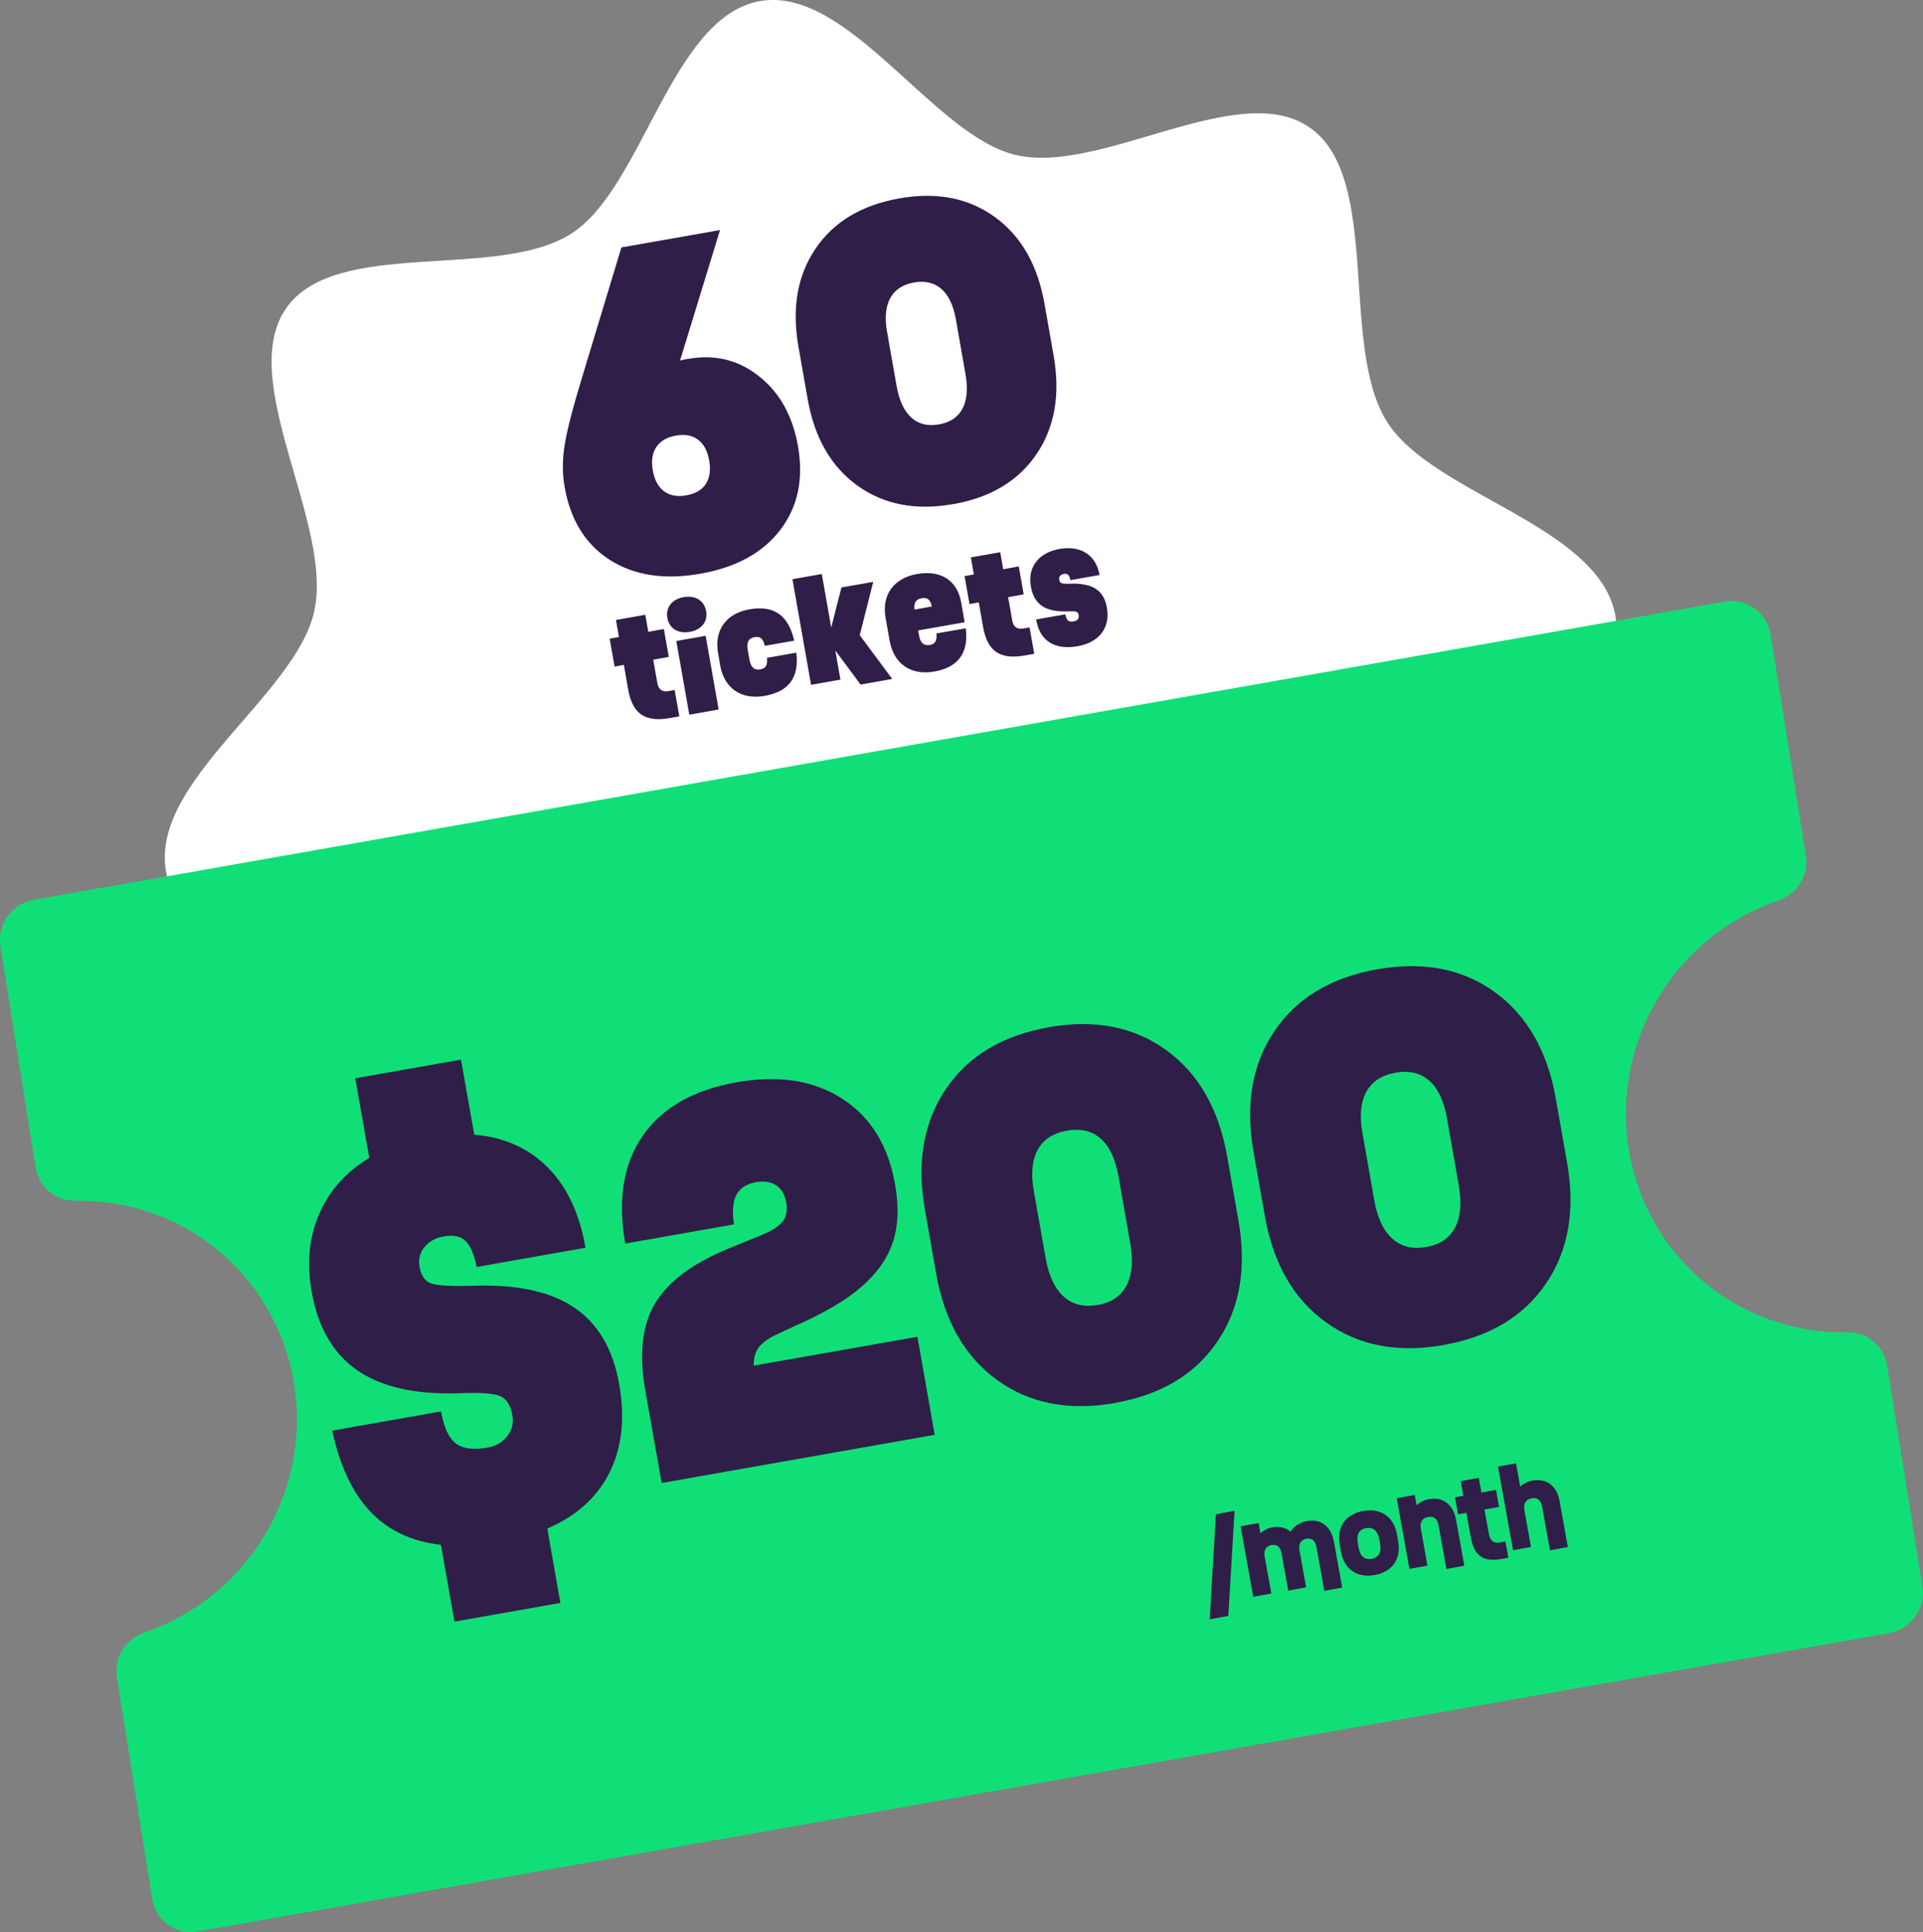
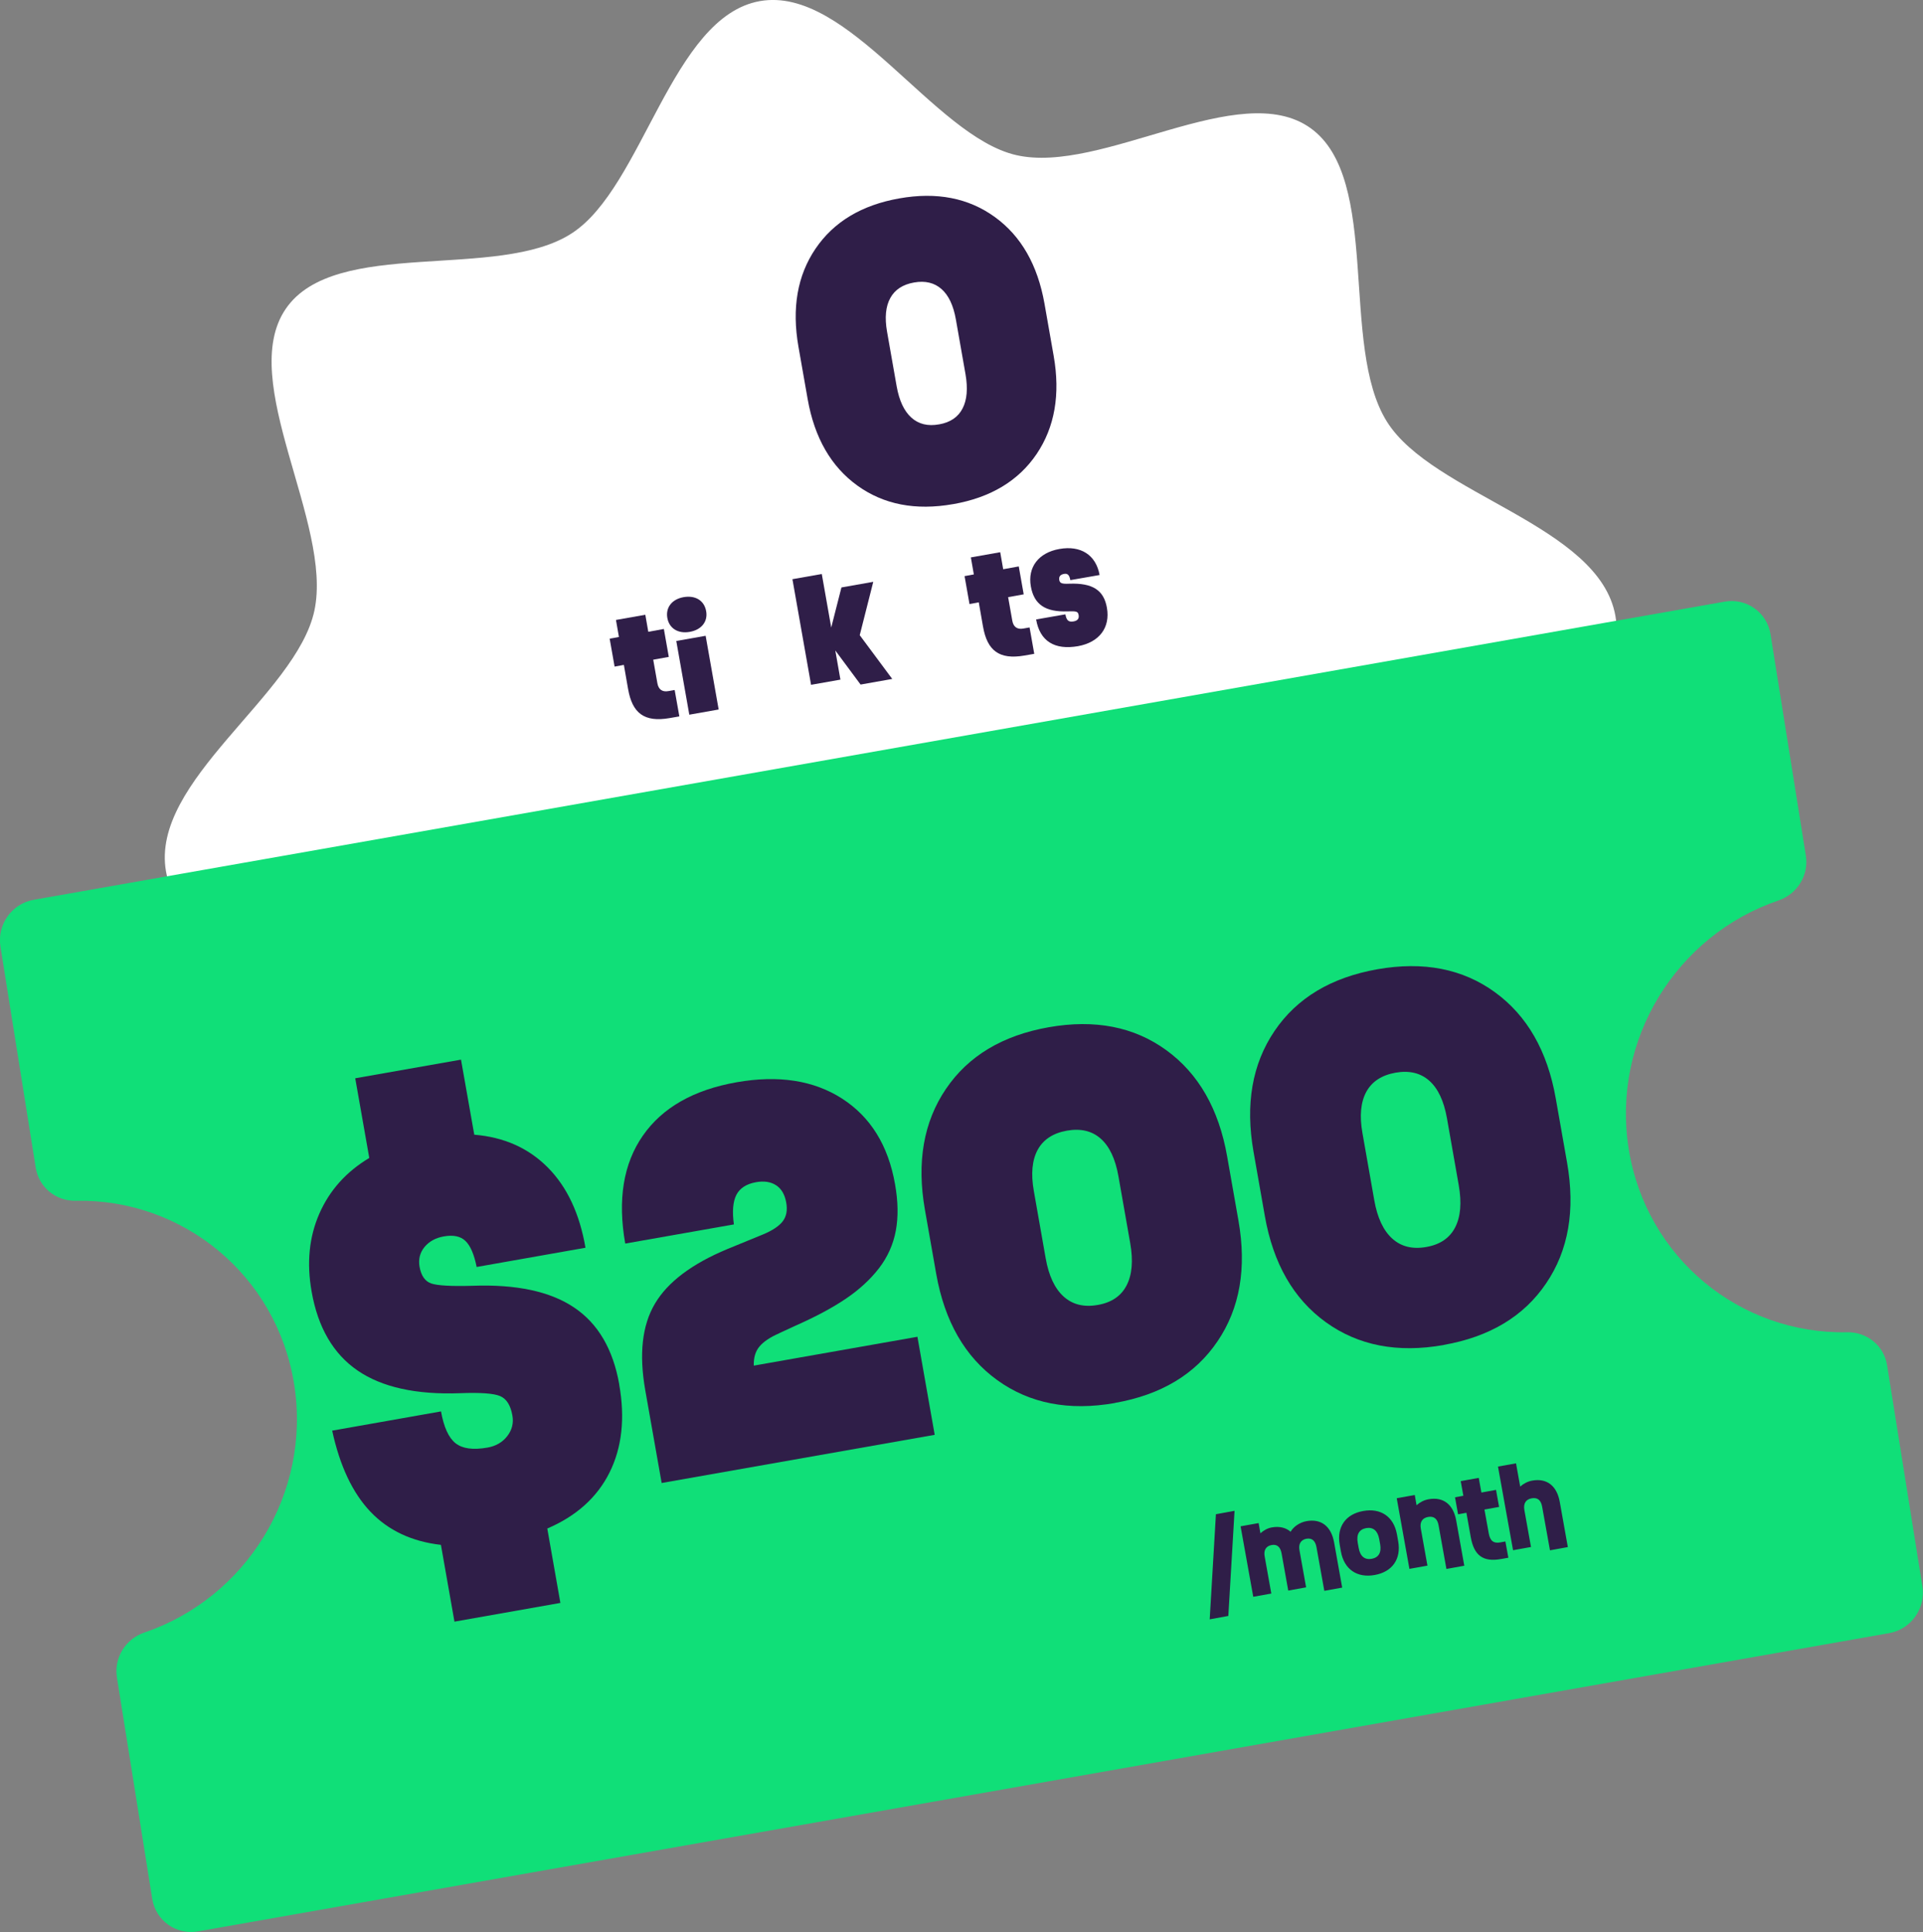
<svg xmlns="http://www.w3.org/2000/svg" id="Layer_1" version="1.1" viewBox="0 0 226 227">
  <rect x="0" y="0" width="226" height="227" fill="#808080" stroke="none" />
  <defs>
    <style>
      .st0 {
        fill: #fff;
      }

      .st1 {
        fill: none;
      }

      .st2 {
        fill: #10df78;
      }

      .st3 {
        fill: #2f1e48;
      }
    </style>
  </defs>
  <path class="st0" d="M189.85,72.36c1.88,10.64-15.32,20.72-17.44,30.65-2.19,10.28,9.15,26.97,3.36,35.45-5.79,8.48-24.95,3.24-33.62,8.88-8.36,5.44-11.7,25.46-22.1,27.29-10.39,1.83-20.38-15.84-30.1-18.09-10.08-2.33-26.29,9.14-34.62,3.15-8.34-5.99-3.38-25.55-8.96-34.47-5.38-8.6-24.98-12.18-26.86-22.83-1.88-10.64,15.32-20.72,17.44-30.65,2.19-10.28-9.15-26.97-3.37-35.45,5.79-8.48,24.95-3.24,33.62-8.88C75.58,21.99,78.91,1.97,89.31.13c10.39-1.83,20.38,15.84,30.1,18.09,10.08,2.33,26.29-9.14,34.62-3.16,8.34,5.99,3.38,25.55,8.96,34.47,5.38,8.6,24.98,12.18,26.86,22.83Z" />
  <path class="st2" d="M225.93,186.4l-4.15-25.99c-.36-2.3-2.36-3.92-4.68-3.88-12.57.26-23.64-8.71-25.69-21.55-2.04-12.84,5.63-25.11,17.6-29.18,2.21-.75,3.59-2.97,3.22-5.27l-4.15-26c-.41-2.58-2.82-4.29-5.39-3.84L3.96,105.72c-2.57.45-4.31,2.9-3.91,5.48l4.15,26c.37,2.3,2.36,3.92,4.68,3.88,12.57-.26,23.64,8.71,25.69,21.55,2.04,12.84-5.63,25.11-17.6,29.18-2.22.75-3.59,2.97-3.23,5.27l4.15,26c.4,2.58,2.82,4.29,5.38,3.84l198.75-35.04c2.57-.45,4.31-2.9,3.91-5.48Z" />
  <g>
-     <path class="st3" d="M80.91,42.16c3.12-.55,5.89.13,8.31,2.06,2.42,1.92,3.94,4.65,4.56,8.19.68,3.86-.01,7.14-2.07,9.84-2.06,2.7-5.2,4.42-9.42,5.16-4.22.74-7.75.2-10.61-1.62s-4.63-4.67-5.32-8.55c-.29-1.63-.28-3.36.04-5.19.31-1.83,1.08-4.72,2.3-8.67l4.33-14.31,11.59-2.04-4.7,15.34c.18-.06.51-.14.98-.22ZM78.04,57.72c.68.51,1.56.67,2.62.48,1.06-.19,1.83-.63,2.29-1.34.46-.71.59-1.62.4-2.75-.2-1.12-.63-1.94-1.31-2.45-.68-.51-1.55-.67-2.61-.48-1.06.19-1.83.64-2.3,1.35-.47.71-.61,1.62-.41,2.75.2,1.12.64,1.94,1.32,2.44Z" />
    <path class="st3" d="M112.02,59.23c-4.42.78-8.17.05-11.26-2.18-3.09-2.23-5.04-5.62-5.84-10.16l-1.08-6.14c-.8-4.54-.13-8.39,2.01-11.54,2.14-3.15,5.42-5.12,9.84-5.9,4.4-.78,8.14-.05,11.23,2.19s5.02,5.62,5.83,10.16l1.08,6.14c.8,4.54.13,8.38-2,11.54-2.13,3.15-5.4,5.12-9.8,5.89ZM110.37,49.86c1.31-.23,2.23-.85,2.75-1.86.53-1.01.64-2.36.35-4.04l-1.13-6.42c-.29-1.65-.85-2.84-1.69-3.58-.84-.74-1.91-1-3.22-.77-1.32.23-2.26.84-2.8,1.83-.54.98-.67,2.3-.38,3.95l1.13,6.42c.3,1.68.87,2.9,1.72,3.67s1.94,1.04,3.26.8Z" />
  </g>
  <g>
    <path class="st3" d="M72.77,162.65c.71,3.99.32,7.45-1.14,10.37-1.46,2.92-3.9,5.11-7.31,6.57l1.54,8.74-12.45,2.2-1.59-9.02c-3.42-.39-6.18-1.69-8.28-3.89-2.1-2.21-3.6-5.38-4.5-9.53l12.79-2.26c.33,1.85.9,3.1,1.71,3.74.81.64,2.06.81,3.75.51.98-.17,1.76-.62,2.32-1.34.56-.72.77-1.53.61-2.42-.21-1.21-.69-1.97-1.44-2.29-.75-.32-2.31-.43-4.7-.34-5.17.19-9.19-.7-12.05-2.66-2.86-1.96-4.67-5.06-5.41-9.3-.59-3.35-.29-6.39.91-9.13,1.2-2.74,3.15-4.92,5.87-6.55l-1.65-9.36,12.43-2.19,1.56,8.82c3.48.28,6.36,1.56,8.63,3.84,2.27,2.28,3.75,5.43,4.44,9.44l-12.79,2.26c-.3-1.49-.74-2.51-1.32-3.06-.57-.55-1.42-.73-2.54-.53-.98.17-1.74.6-2.28,1.26-.54.67-.72,1.44-.57,2.31.19,1.06.65,1.71,1.38,1.96.74.25,2.35.34,4.83.27,5.16-.19,9.14.66,11.95,2.55,2.81,1.88,4.58,4.9,5.31,9.04Z" />
    <path class="st3" d="M91.58,156.65c-1.07.46-1.84.98-2.32,1.55-.48.57-.7,1.32-.67,2.25l19.23-3.39,2.03,11.52-32.09,5.66-1.93-10.92c-.74-4.22-.37-7.6,1.14-10.15,1.5-2.54,4.34-4.68,8.52-6.42l4.15-1.7c1.14-.47,1.93-1,2.36-1.57.43-.57.56-1.3.4-2.19-.17-.95-.56-1.62-1.19-2.03-.63-.41-1.41-.53-2.36-.36-1.13.2-1.9.7-2.31,1.49-.4.79-.5,1.95-.29,3.47l-12.77,2.25c-.91-5.16-.22-9.39,2.07-12.68,2.29-3.29,5.96-5.38,11-6.27,4.94-.87,9.08-.23,12.42,1.92s5.42,5.5,6.22,10.06c.36,2.02.39,3.84.09,5.46-.3,1.61-.96,3.08-1.97,4.4-1.02,1.32-2.31,2.51-3.89,3.58-1.58,1.07-3.54,2.12-5.89,3.16l-1.95.9Z" />
    <path class="st3" d="M131.05,164.84c-5.43.96-10.04.06-13.84-2.68s-6.19-6.9-7.18-12.48l-1.33-7.55c-.98-5.58-.16-10.31,2.47-14.19,2.63-3.88,6.66-6.29,12.09-7.25,5.41-.95,10.01-.06,13.8,2.69,3.79,2.75,6.18,6.91,7.16,12.49l1.33,7.54c.98,5.58.17,10.31-2.46,14.18-2.62,3.88-6.64,6.29-12.05,7.24ZM129.02,153.32c1.61-.28,2.74-1.05,3.38-2.29.65-1.25.79-2.9.43-4.96l-1.39-7.89c-.36-2.02-1.05-3.49-2.08-4.4-1.03-.91-2.35-1.22-3.96-.94-1.63.29-2.77,1.03-3.44,2.24-.66,1.21-.82,2.83-.46,4.85l1.39,7.89c.36,2.06,1.07,3.57,2.11,4.51,1.05.95,2.38,1.28,4.01.99Z" />
    <path class="st3" d="M169.66,158.03c-5.43.96-10.04.06-13.84-2.68-3.8-2.74-6.19-6.9-7.17-12.48l-1.33-7.55c-.98-5.58-.16-10.31,2.47-14.19,2.63-3.88,6.66-6.29,12.09-7.25,5.41-.95,10.01-.06,13.8,2.69,3.79,2.75,6.18,6.91,7.16,12.49l1.33,7.54c.98,5.58.17,10.31-2.46,14.18-2.62,3.88-6.64,6.29-12.05,7.24ZM167.63,146.51c1.61-.28,2.74-1.05,3.38-2.29.65-1.25.79-2.9.43-4.96l-1.39-7.89c-.36-2.02-1.05-3.49-2.08-4.4-1.03-.91-2.35-1.22-3.95-.94-1.63.29-2.77,1.03-3.44,2.24-.66,1.21-.82,2.83-.46,4.85l1.39,7.89c.36,2.06,1.07,3.57,2.11,4.51,1.05.95,2.38,1.28,4.01.99Z" />
  </g>
  <rect class="st1" width="226" height="226.98" />
  <path class="st3" d="M73.82,80.98l-.5-2.86-1.09.2-.58-3.28,1.09-.2-.35-2,3.45-.61.35,2,1.83-.33.58,3.28-1.83.33.49,2.77c.13.73.58,1.05,1.29.92l.74-.13.55,3.1-1.15.2c-2.98.52-4.38-.59-4.87-3.4h0Z" />
  <path class="st3" d="M78.43,72.61c-.22-1.24.55-2.21,1.91-2.45,1.39-.24,2.43.4,2.65,1.65.22,1.22-.55,2.19-1.93,2.43-1.36.24-2.41-.4-2.63-1.63h0ZM79.48,75.31l3.45-.61,1.53,8.66-3.45.61-1.53-8.66Z" />
-   <path class="st3" d="M84.64,78.16l-.25-1.42c-.47-2.7.94-4.67,3.7-5.15,2.94-.51,4.57.75,5.25,3.68l-3.45.61c-.21-.83-.51-1.14-1.21-1.02-.71.12-.96.6-.8,1.52l.2,1.11c.16.92.56,1.28,1.27,1.16.71-.13.86-.55.79-1.36l3.45-.61c.34,2.88-.83,4.56-3.71,5.08-2.76.49-4.76-.88-5.24-3.58h.01Z" />
  <path class="st3" d="M98.17,76.44l.6,3.41-3.45.61-2.19-12.41,3.45-.61,1.11,6.29,1.2-4.71,3.74-.66-1.59,6.27,3.82,5.14-3.72.66-2.96-3.99h-.01Z" />
-   <path class="st3" d="M104.56,75.31l-.48-2.71c-.48-2.7.94-4.67,3.7-5.16,2.81-.49,4.72.75,5.19,3.37l.4,2.3-5.47.96.1.55c.16.92.56,1.28,1.27,1.16.69-.12.85-.55.79-1.36l3.44-.6c.37,2.95-.95,4.6-3.69,5.08-2.76.49-4.76-.9-5.24-3.58ZM109.5,71.26v-.03c-.14-.78-.52-1.06-1.2-.94-.65.12-.92.52-.83,1.33l2.03-.36Z" />
  <path class="st3" d="M115.53,73.63l-.5-2.86-1.09.2-.58-3.28,1.09-.2-.35-2,3.45-.61.35,2,1.83-.33.58,3.28-1.83.33.49,2.77c.13.73.58,1.05,1.29.92l.74-.13.55,3.1-1.15.2c-2.98.52-4.38-.59-4.87-3.4h0Z" />
  <path class="st3" d="M121.77,72.78l3.44-.6c.13.73.38.93.97.83.45-.08.65-.32.59-.72-.08-.45-.21-.49-1.3-.46-2.63.1-3.95-.82-4.32-2.93-.4-2.26.91-3.97,3.36-4.4,2.49-.44,4.29.68,4.72,3.06l-3.44.6c-.11-.61-.33-.81-.74-.73-.44.08-.62.31-.56.71.07.38.28.48,1.18.44,2.73-.1,4.06.75,4.42,2.83.41,2.33-.9,4.06-3.4,4.51-2.74.48-4.48-.58-4.92-3.14h0Z" />
  <path class="st3" d="M145.09,177.51l-.73,12.35-2.19.4.73-12.35,2.19-.4ZM147.29,187.62l-1.49-8.29,2.12-.38.21,1.2c.4-.36.84-.6,1.34-.69.88-.16,1.65.02,2.21.51.32-.58,1.05-1.1,1.88-1.25,1.7-.3,2.88.59,3.23,2.5l.95,5.31-2.1.38-.92-5.12c-.14-.78-.54-1.11-1.18-1-.65.12-.96.61-.82,1.35l.78,4.36-2.1.38-.78-4.35c-.14-.78-.53-1.12-1.18-1-.65.12-.95.61-.81,1.34l.78,4.36-2.12.38ZM161.56,185.05c-2.04.37-3.59-.64-3.97-2.76l-.14-.79c-.38-2.12.72-3.61,2.76-3.97,2.04-.37,3.59.64,3.97,2.76l.14.79c.38,2.12-.72,3.61-2.76,3.97ZM159.68,181.88c.18.99.71,1.41,1.53,1.27.8-.15,1.17-.72.99-1.72l-.11-.61c-.18-.99-.73-1.42-1.53-1.28-.82.15-1.17.74-.99,1.73l.11.61ZM165.64,184.32l-1.49-8.29,2.12-.38.21,1.2c.41-.36.89-.61,1.42-.7,1.72-.31,2.9.6,3.24,2.5l.95,5.31-2.1.38-.92-5.12c-.14-.79-.56-1.11-1.23-.99-.69.12-1,.61-.86,1.37l.78,4.35-2.12.38ZM176.42,183.17c-2.15.39-3.19-.44-3.57-2.57l-.51-2.86-.98.18-.36-2,.98-.18-.31-1.72,2.12-.38.31,1.72,1.72-.31.36,2-1.72.31.51,2.82c.16.87.57,1.18,1.35,1.04l.6-.11.35,1.91-.83.15ZM177.82,182.13l-1.77-9.82,2.12-.38.49,2.73c.41-.36.89-.61,1.41-.7,1.72-.31,2.9.6,3.24,2.5l.95,5.31-2.1.38-.92-5.12c-.14-.79-.55-1.11-1.23-.99-.69.12-.99.61-.86,1.37l.78,4.35-2.12.38Z" />
</svg>